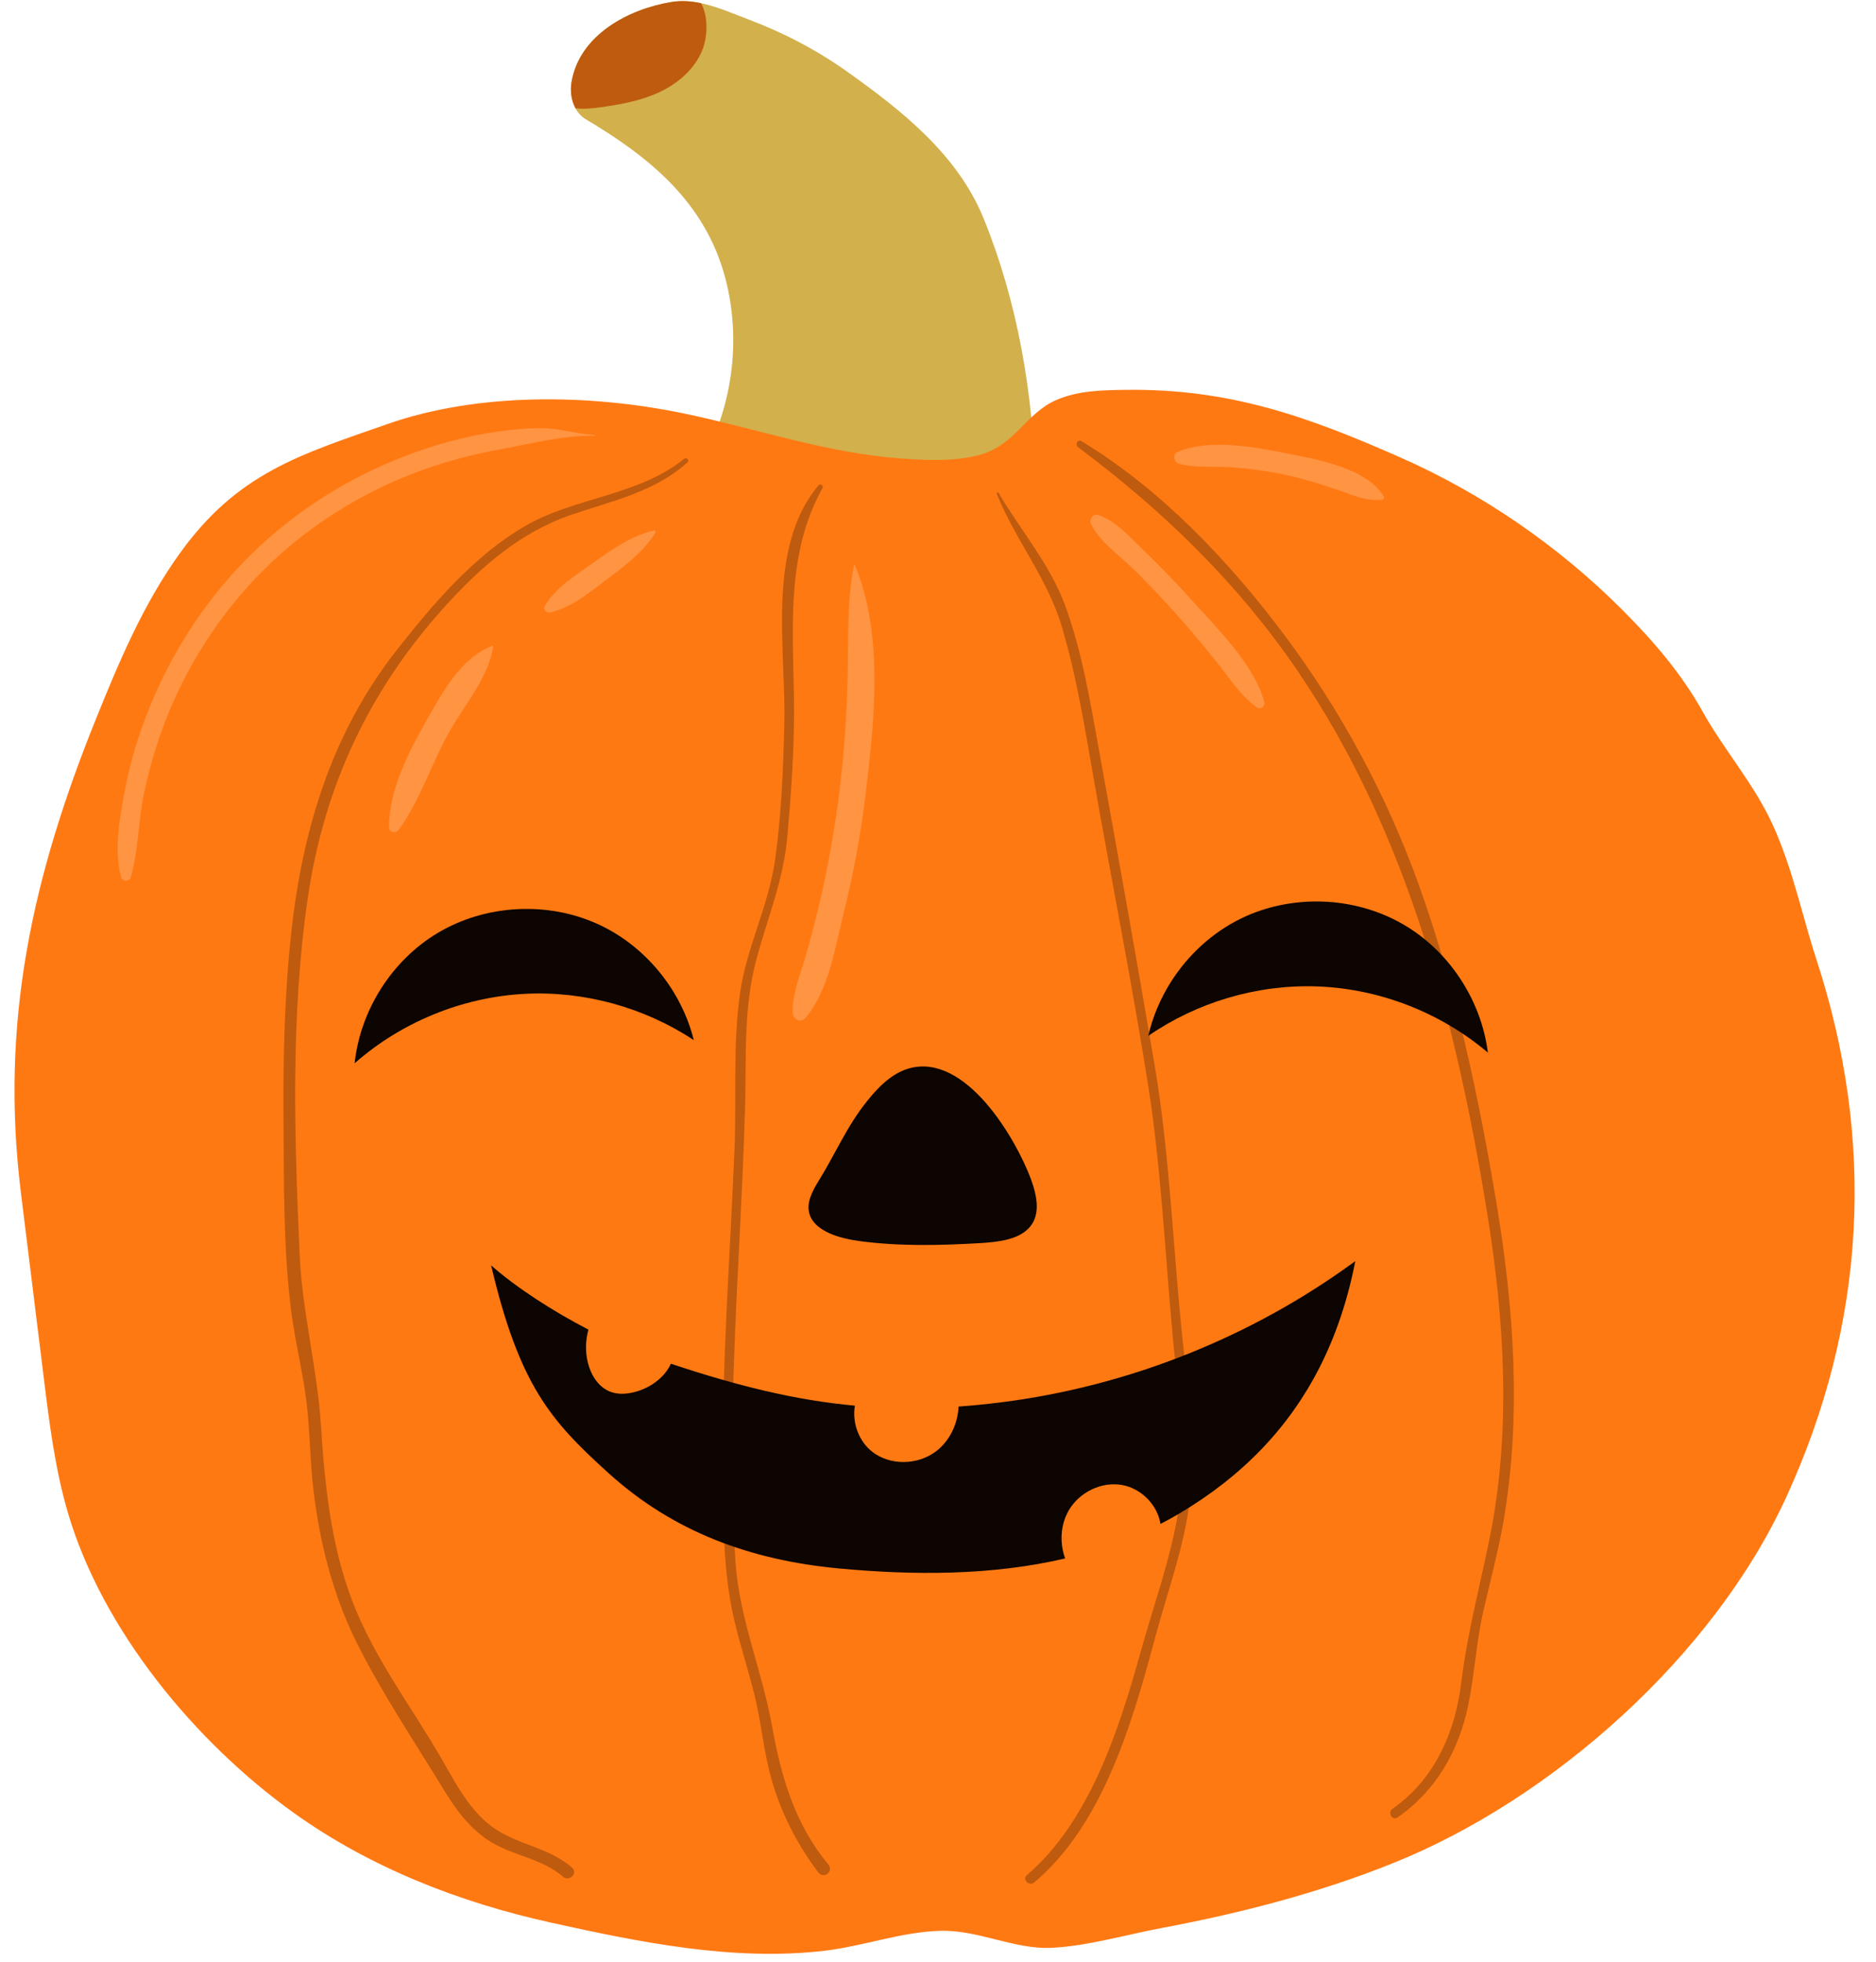
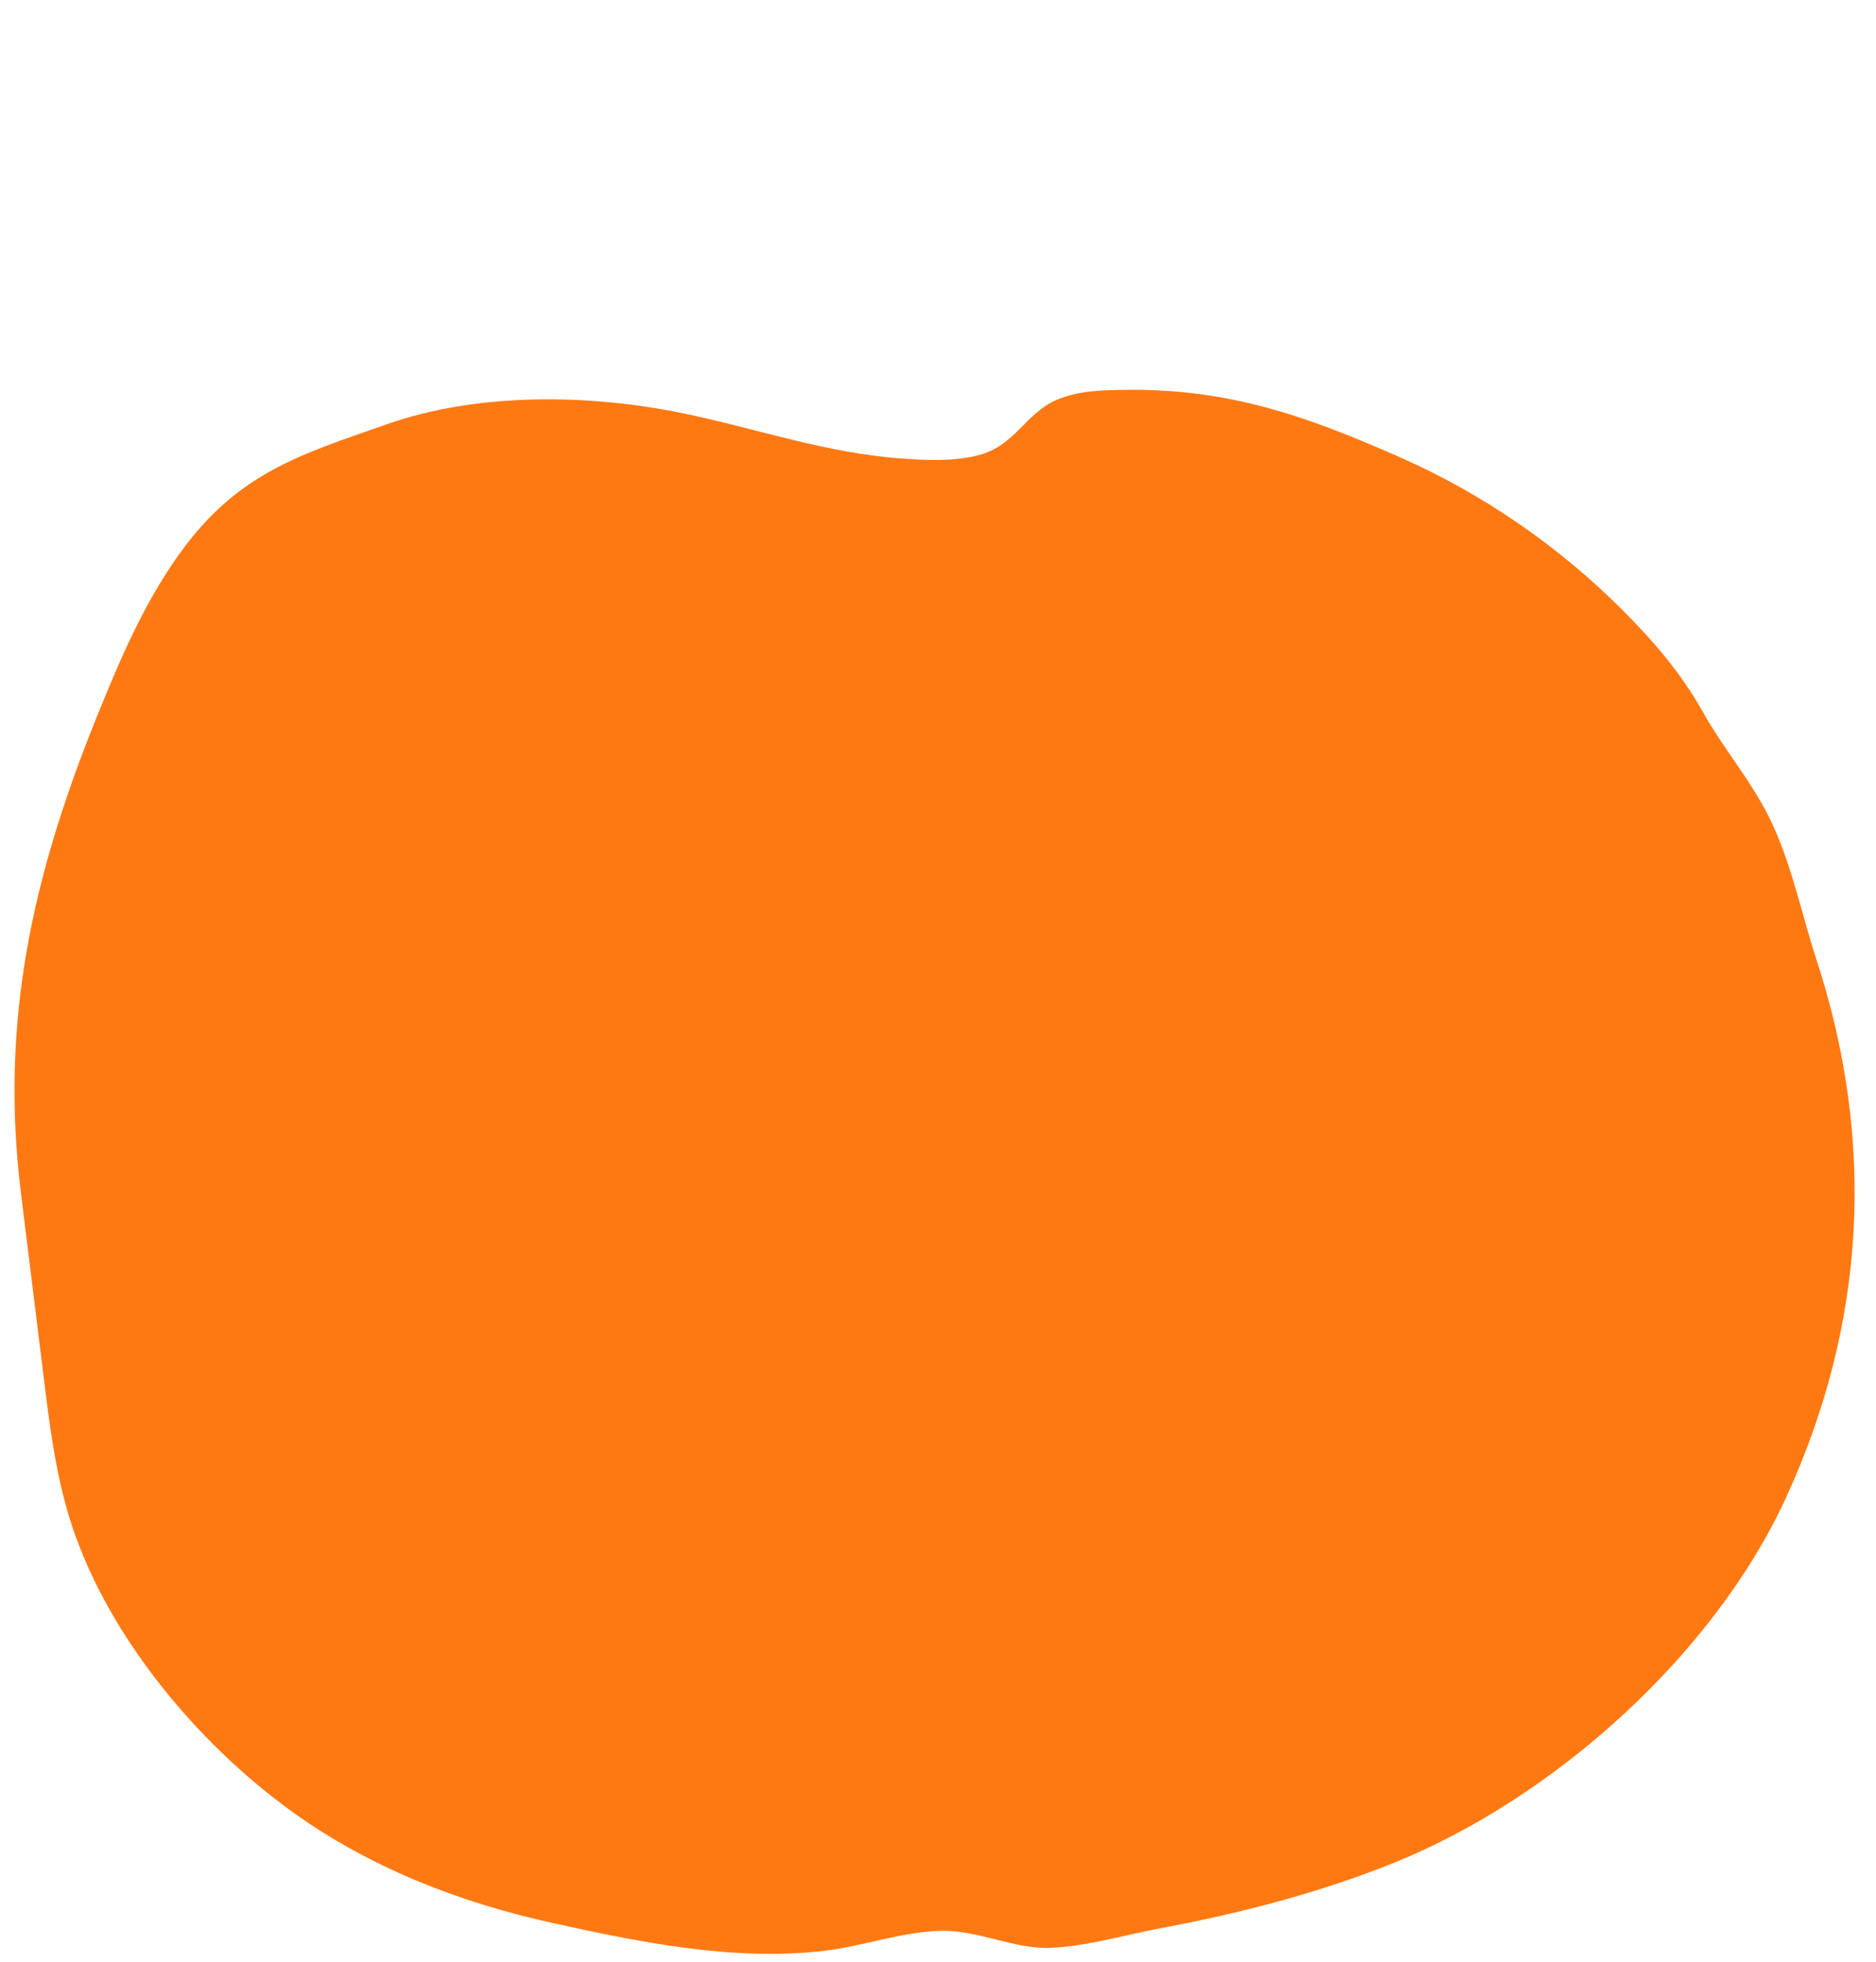
<svg xmlns="http://www.w3.org/2000/svg" height="175.8" preserveAspectRatio="xMidYMid meet" version="1.0" viewBox="-1.3 -0.1 168.1 175.8" width="168.1" zoomAndPan="magnify">
  <g>
    <g id="change1_1">
-       <path d="M50.264,9.603c0.216,0.402,0.521,0.741,0.918,0.98 c5.733,3.402,10.728,7.462,12.515,14.263c1.47,5.604,0.618,11.783-2.317,16.778 c8.998,5.291,20.207,5.013,30.075,1.615c-0.146-7.996-1.589-16.341-4.629-23.791 c-2.321-5.684-7.29-9.616-12.145-13.08c-2.714-1.937-5.706-3.513-8.826-4.691 c-1.408-0.53-2.855-1.183-4.338-1.492c-0.874-0.185-1.756-0.252-2.652-0.106 c-3.848,0.631-8.235,2.948-8.954,7.175C49.779,8.045,49.889,8.91,50.264,9.603z" fill="#D2B04C" />
-     </g>
+       </g>
    <g id="change2_1">
      <path d="M33.421,37.902c-7.898,2.764-13.454,4.392-18.641,11.629 c-3.249,4.533-5.409,9.659-7.483,14.803C1.58,78.513-1.31,91.534,0.573,106.79 c0.684,5.537,1.368,11.074,2.051,16.611c0.502,4.064,1.008,8.15,2.163,12.079 c3.094,10.522,11.427,20.572,20.22,26.877c6.859,4.918,14.857,8.032,23.063,9.847 c7.94,1.756,16.335,3.48,24.512,2.521c3.476-0.408,6.849-1.686,10.362-1.787 c3.375-0.097,6.598,1.655,9.88,1.527c3.171-0.124,6.761-1.175,9.908-1.766 c7.102-1.334,14.131-3.144,20.843-5.847c14.31-5.763,28.696-18.618,35.186-32.782 c7.177-15.663,7.998-31.937,2.716-48.133c-1.336-4.095-2.103-8.062-3.896-12.041 c-1.664-3.693-4.371-6.736-6.315-10.222c-1.894-3.397-4.395-6.312-7.164-9.085 c-5.731-5.741-12.523-10.427-19.946-13.704c-8.35-3.685-15.307-6.166-24.589-6.047 c-2.111,0.027-4.287,0.068-6.222,0.912c-2.778,1.213-3.706,4.128-7.01,4.956 c-2.205,0.552-4.516,0.453-6.783,0.29c-6.914-0.496-12.962-2.673-19.628-4.053 C51.546,35.207,41.572,35.049,33.421,37.902z" fill="#FF7913" />
    </g>
    <g id="change3_1">
-       <path d="M61.518,0.185c0.671,1.218,0.578,3.04,0.119,4.192 c-0.684,1.708-2.175,2.996-3.839,3.777c-1.659,0.781-3.495,1.112-5.318,1.364 c-0.724,0.102-1.496,0.177-2.215,0.084c-0.375-0.693-0.486-1.558-0.353-2.348 c0.72-4.228,5.106-6.544,8.954-7.175C59.762-0.066,60.644-0,61.518,0.185z M102.148,95.269 c-1.594-9.399-3.281-18.802-4.978-28.185c-0.777-4.3-1.489-8.652-2.973-12.778 c-1.368-3.802-3.995-6.792-6.015-10.231c-0.051-0.088-0.21-0.029-0.17,0.07 c1.658,4.15,4.527,7.539,5.822,11.876c1.387,4.646,2.131,9.508,2.973,14.275 c1.574,8.925,3.345,17.844,4.76,26.793c1.347,8.517,1.592,17.127,2.529,25.688 c0.457,4.175,0.871,8.469,0.179,12.643c-0.699,4.211-2.23,8.429-3.374,12.544 c-1.916,6.886-4.557,15.17-10.189,19.984c-0.457,0.39,0.209,1.036,0.663,0.654 c6.203-5.217,8.846-14.514,10.852-22.015c1.102-4.121,2.675-8.289,3.122-12.544 c0.449-4.271-0.062-8.579-0.545-12.824C103.821,112.56,103.608,103.88,102.148,95.269z M67.888,154.629c-0.902-5.044-2.961-9.699-3.292-14.863c-0.578-9.027-0.172-18.073,0.28-27.096 c0.225-4.509,0.461-9.017,0.586-13.53c0.123-4.442-0.154-8.899,1.007-13.232 c1.003-3.739,2.439-7.135,2.782-11.033c0.315-3.587,0.586-7.259,0.6-10.861 c0.027-6.949-0.967-14.043,2.551-20.372c0.117-0.21-0.181-0.452-0.344-0.26 c-4.738,5.583-2.903,14.832-3.079,21.526c-0.106,4.001-0.268,8.19-0.843,12.149 c-0.589,4.054-2.533,7.747-3.121,11.82c-0.664,4.605-0.313,9.432-0.503,14.08 c-0.196,4.782-0.479,9.56-0.703,14.341c-0.224,4.782-0.385,9.569-0.345,14.357 c0.037,4.46,0.01,9.075,1.029,13.439c0.52,2.227,1.234,4.405,1.791,6.622 c0.533,2.121,0.755,4.288,1.238,6.417c0.799,3.526,2.322,6.661,4.484,9.551 c0.507,0.678,1.441-0.058,0.908-0.702C69.925,163.363,68.7,159.163,67.888,154.629z M59.998,41.027 c-4.136,3.324-9.759,3.41-14.26,6.025c-4.588,2.666-8.261,6.998-11.5,11.121 c-5.78,7.358-8.426,16.02-9.431,25.221c-0.614,5.619-0.75,11.288-0.703,16.937 c0.047,5.703-0.03,11.604,0.714,17.266c0.344,2.611,0.992,5.171,1.324,7.783 c0.341,2.69,0.325,5.412,0.649,8.107c0.568,4.72,1.743,9.363,3.871,13.627 c2.275,4.559,5.178,8.875,7.828,13.223c1.114,1.828,2.426,3.598,4.305,4.702 c2.071,1.217,4.489,1.444,6.362,3.055c0.557,0.479,1.366-0.333,0.806-0.818 c-1.895-1.642-4.152-1.924-6.291-3.104c-2.588-1.428-3.926-4.081-5.341-6.544 c-2.736-4.761-6.152-9.173-8.103-14.353c-1.886-5.009-2.427-10.301-2.765-15.599 c-0.328-5.147-1.676-10.116-1.909-15.292c-0.48-10.647-0.818-21.484,0.734-32.064 c1.454-9.913,5.472-18.51,12.183-25.961c3.256-3.615,6.823-6.762,11.488-8.346 c3.618-1.228,7.444-2.041,10.348-4.683C60.518,41.14,60.21,40.856,59.998,41.027z M132.801,107.777 c-1.578-9.499-3.651-19.274-6.887-28.358c-2.891-8.116-7.012-15.792-12.182-22.683 c-4.96-6.613-11.004-12.983-18.121-17.297c-0.351-0.213-0.618,0.307-0.307,0.539 c7.662,5.738,14.316,12.176,19.721,20.127c9.832,14.464,14.227,31.646,16.968,48.729 c1.522,9.488,2.113,19.325,0.208,28.805c-0.879,4.369-2.023,8.604-2.562,13.037 c-0.544,4.467-2.388,8.693-6.162,11.324c-0.471,0.329-0.027,1.109,0.45,0.779 c3.44-2.379,5.487-5.971,6.327-10.029c0.572-2.766,0.72-5.591,1.341-8.359 c0.606-2.701,1.342-5.372,1.817-8.101C135.051,126.85,134.363,117.178,132.801,107.777z" fill="#BF5B0E" />
-     </g>
+       </g>
    <g id="change4_1">
-       <path d="M51.975,38.973c-2.628-0.109-5.761,0.708-8.364,1.179 c-2.467,0.446-4.903,1.083-7.257,1.945c-5.107,1.869-9.859,4.818-13.757,8.613 c-3.63,3.534-6.519,7.805-8.528,12.452c-1.082,2.503-1.886,5.128-2.457,7.793 c-0.533,2.487-0.487,5.11-1.188,7.548c-0.125,0.433-0.763,0.442-0.88-0.003 c-0.647-2.458-0.131-5.191,0.322-7.651c0.495-2.685,1.299-5.295,2.341-7.817 c2.093-5.066,5.19-9.743,9.123-13.571c3.887-3.783,8.529-6.702,13.583-8.658 c2.672-1.034,5.456-1.803,8.293-2.211c1.369-0.196,2.735-0.332,4.12-0.313 c1.589,0.022,3.071,0.516,4.65,0.611C52.029,38.893,52.029,38.975,51.975,38.973z M57.283,47.439 c-2.012,0.492-3.804,1.721-5.46,2.925c-1.576,1.145-3.273,2.132-4.304,3.824 c-0.191,0.313,0.128,0.684,0.463,0.606c2.057-0.478,3.726-1.954,5.39-3.194 c1.513-1.126,3.052-2.351,4.061-3.964C57.496,47.536,57.391,47.413,57.283,47.439z M42.825,57.775 c-2.869,1.09-4.554,4.295-5.989,6.834c-1.581,2.799-3.281,6.139-3.281,9.408 c0,0.512,0.626,0.606,0.889,0.238c1.837-2.562,2.867-5.74,4.375-8.516 c1.381-2.545,3.604-4.97,4.081-7.889C42.906,57.81,42.872,57.757,42.825,57.775z M75.215,50.577 c-0.648,3.285-0.477,6.416-0.557,9.769c-0.081,3.393-0.292,6.792-0.701,10.162 c-0.43,3.538-1.053,7.061-1.87,10.53c-0.404,1.719-0.862,3.425-1.369,5.116 c-0.45,1.504-1.043,2.949-0.99,4.537c0.018,0.535,0.722,0.911,1.116,0.461 c2.122-2.421,2.711-6.467,3.473-9.517c0.849-3.396,1.488-6.832,1.914-10.306 c0.813-6.626,1.687-14.499-0.922-20.766C75.292,50.523,75.223,50.536,75.215,50.577z M101.087,49.132 c-1.212-1.165-2.359-2.501-3.964-3.077c-0.502-0.18-0.864,0.44-0.651,0.849 c0.852,1.642,2.581,2.796,3.885,4.086c1.3,1.286,2.559,2.613,3.774,3.979 c1.215,1.365,2.393,2.765,3.535,4.191c1.158,1.448,2.152,3.058,3.67,4.153 c0.321,0.231,0.744-0.156,0.651-0.499c-0.913-3.381-4.254-6.627-6.544-9.176 C104.046,52.084,102.594,50.581,101.087,49.132z M122.697,44.395c-1.517-2.559-6.006-3.331-8.698-3.862 c-2.964-0.585-6.955-1.346-9.801-0.12c-0.476,0.205-0.294,0.921,0.137,1.042 c1.435,0.402,2.929,0.226,4.408,0.309c1.729,0.097,3.447,0.332,5.141,0.692 c1.656,0.351,3.244,0.854,4.841,1.406c1.254,0.433,2.463,0.977,3.8,0.828 C122.667,44.674,122.78,44.535,122.697,44.395z" fill="#FF9442" />
-     </g>
+       </g>
    <g id="change5_1">
-       <path d="M45.709,88.969c-5.581,0.293-11.039,2.529-15.233,6.222 c0.506-4.74,3.318-9.197,7.407-11.657c4.312-2.594,9.919-2.894,14.483-0.774 c2.604,1.209,4.824,3.186,6.4,5.583c0.961,1.462,1.683,3.08,2.105,4.776 C56.429,90.177,51.032,88.688,45.709,88.969z M132.022,94.234c-0.595-4.73-3.491-9.133-7.625-11.516 c-4.361-2.512-9.972-2.706-14.496-0.501c-2.58,1.258-4.763,3.276-6.294,5.702 c-0.934,1.48-1.625,3.111-2.015,4.815c4.387-3.024,9.755-4.613,15.082-4.433 C122.26,88.489,127.759,90.621,132.022,94.234z M75.779,111.134c3.532,0.465,7.139,0.385,10.709,0.176 c1.604-0.094,3.395-0.294,4.388-1.334c0.995-1.042,0.798-2.528,0.404-3.808 c-0.934-3.03-5.156-10.938-10.119-10.687c-2.099,0.107-3.609,1.655-4.766,3.098 c-1.833,2.284-2.815,4.682-4.322,7.121c-0.586,0.949-1.162,2.015-0.826,3.04 C71.741,110.25,73.898,110.886,75.779,111.134z M84.592,125.956c-0.068,1.567-0.806,3.108-2.064,4.043 c-1.629,1.209-4.065,1.257-5.665,0.011c-1.223-0.953-1.82-2.626-1.559-4.134 c-5.351-0.494-10.546-1.778-16.491-3.762c-0.202,0.454-0.501,0.863-0.866,1.219 c-0.606,0.592-1.392,1.033-2.206,1.272c-0.764,0.225-1.602,0.306-2.346,0.023 c-1.063-0.405-1.741-1.486-2.015-2.59c-0.243-0.974-0.222-2.011,0.047-2.978 c-3.195-1.659-6.463-3.762-8.72-5.76c2.54,10.788,5.352,13.932,10.501,18.602 c5.804,5.265,12.701,7.815,20.665,8.561c6.759,0.632,13.742,0.635,20.268-0.896 c-0.507-1.402-0.421-3.022,0.328-4.311c0.951-1.639,2.966-2.619,4.827-2.262 c1.696,0.325,3.119,1.786,3.389,3.477c0.551-0.282,1.102-0.585,1.643-0.904 c5.743-3.397,9.892-7.761,12.619-13.133c1.463-2.88,2.522-6.05,3.195-9.514 c-9.294,6.82-20.342,11.224-31.779,12.66C87.07,125.744,85.815,125.866,84.592,125.956z" fill="#0C0501" />
-     </g>
+       </g>
  </g>
</svg>